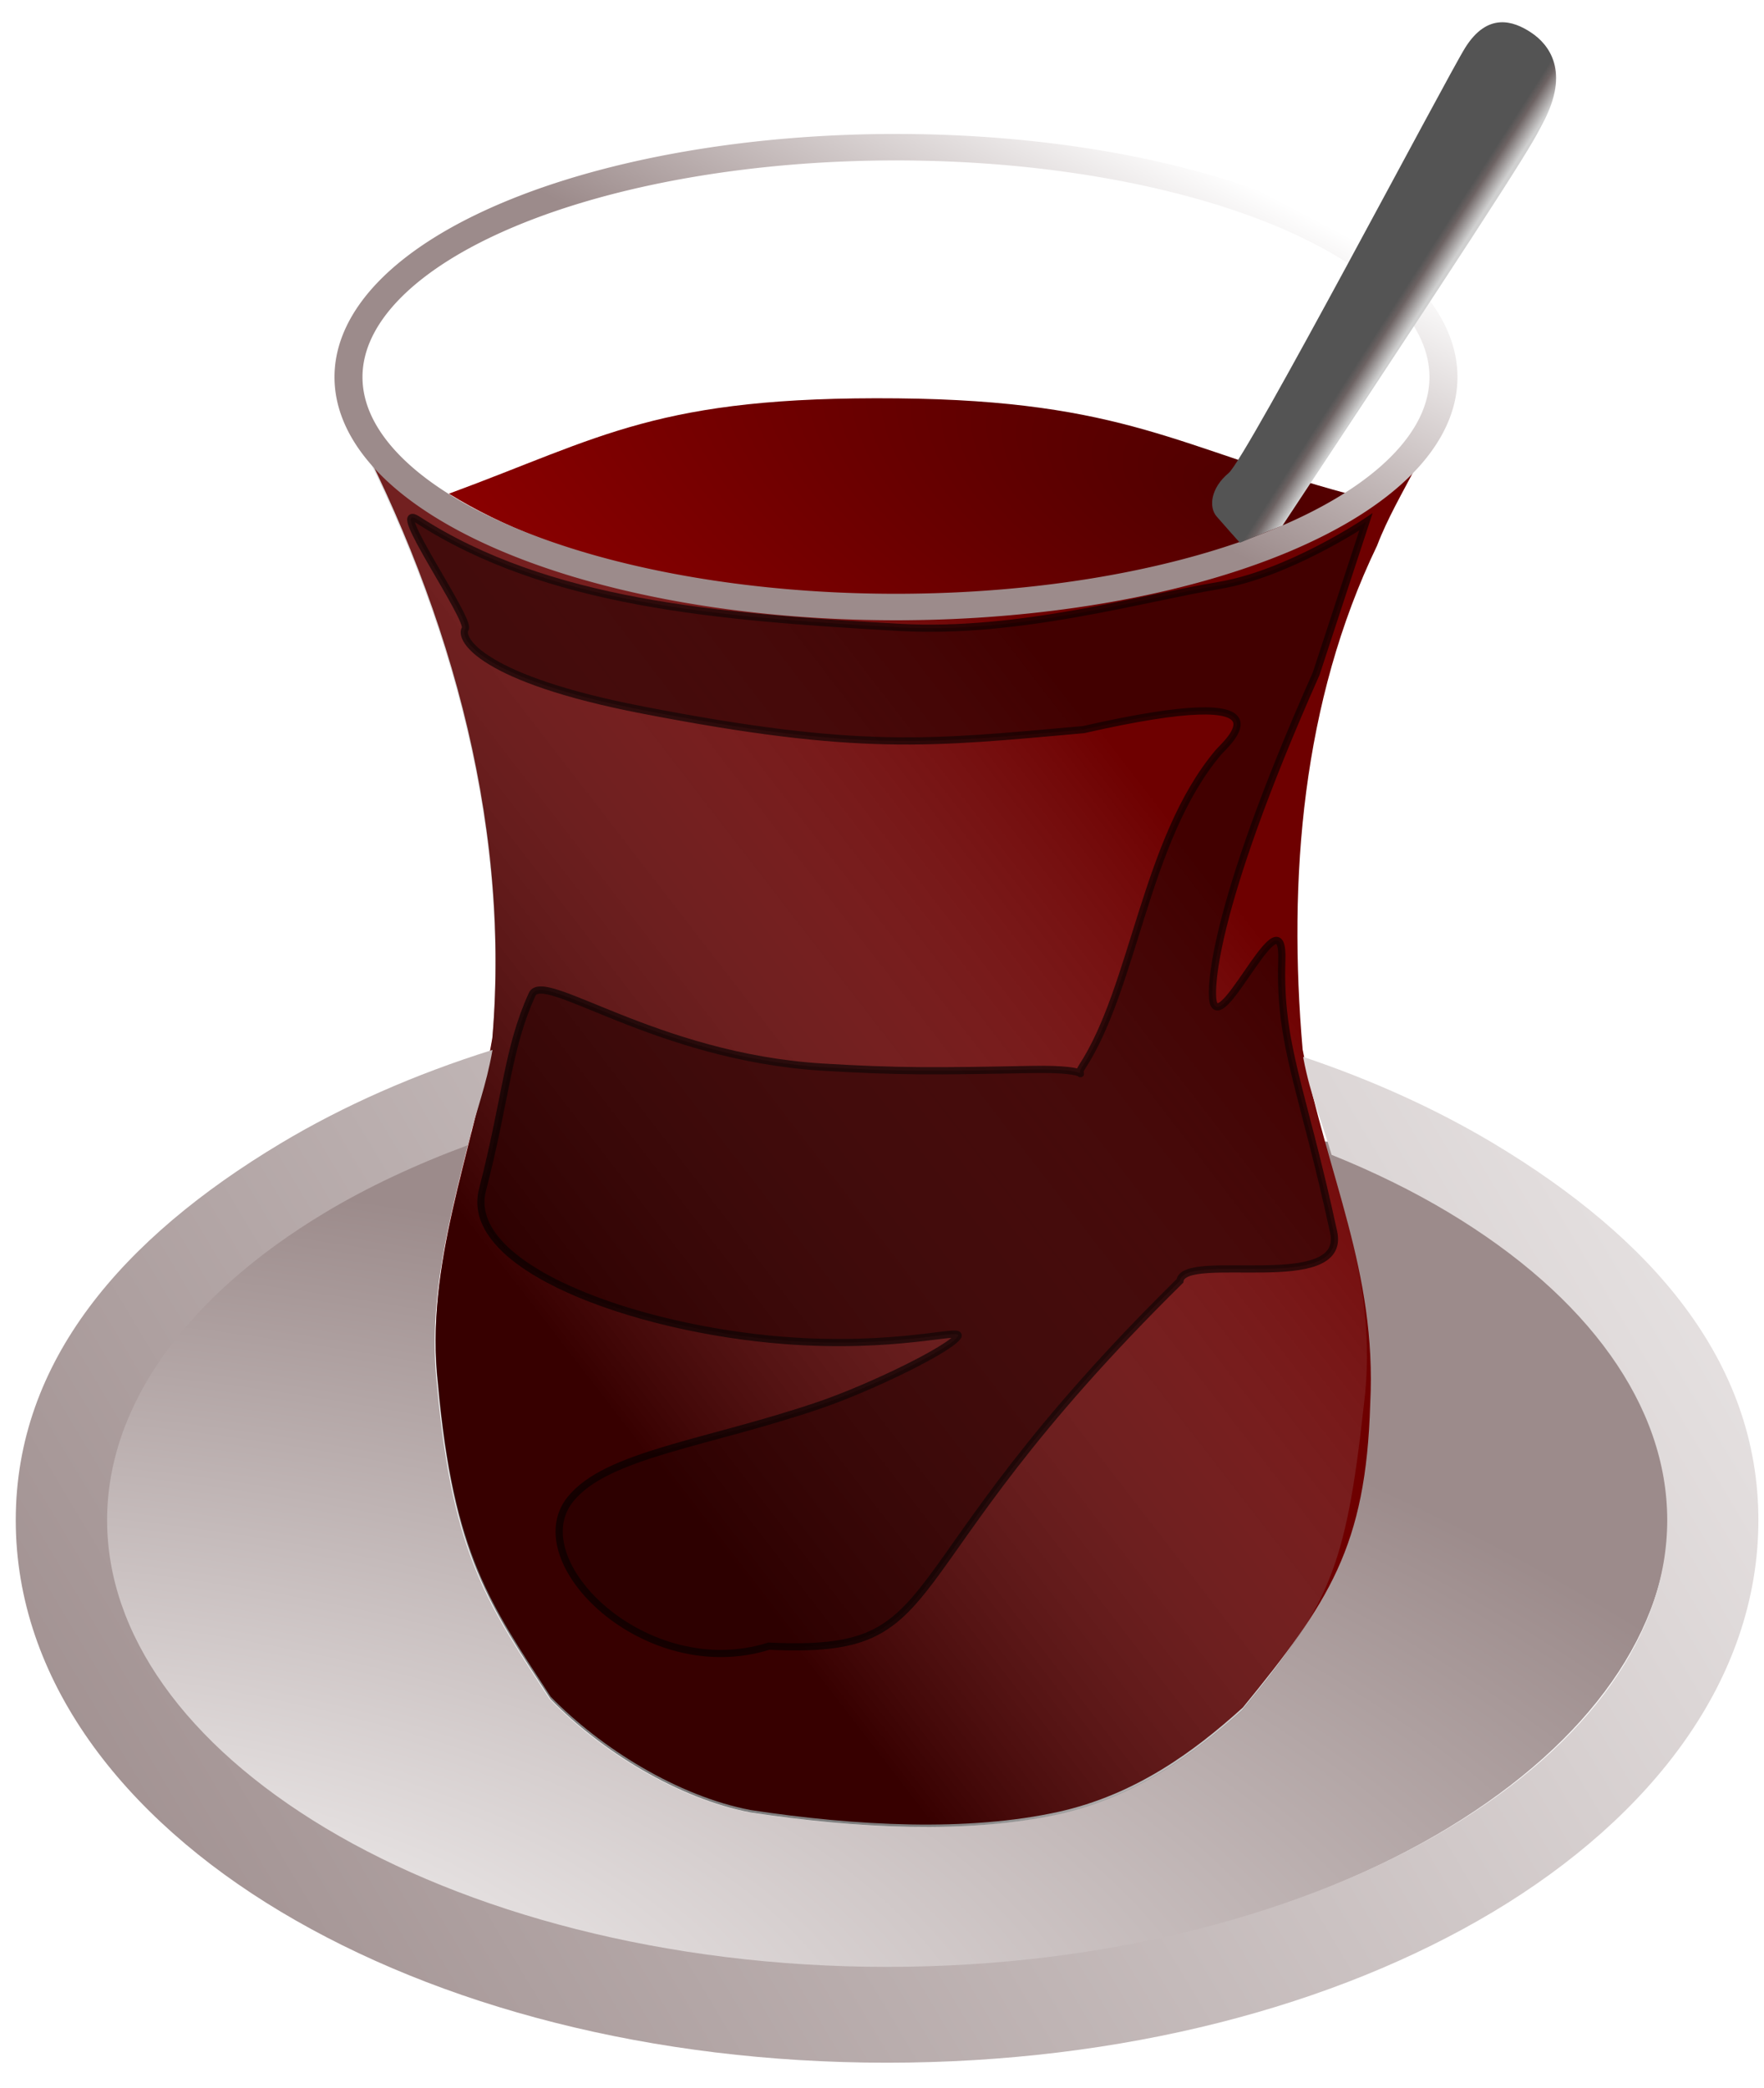
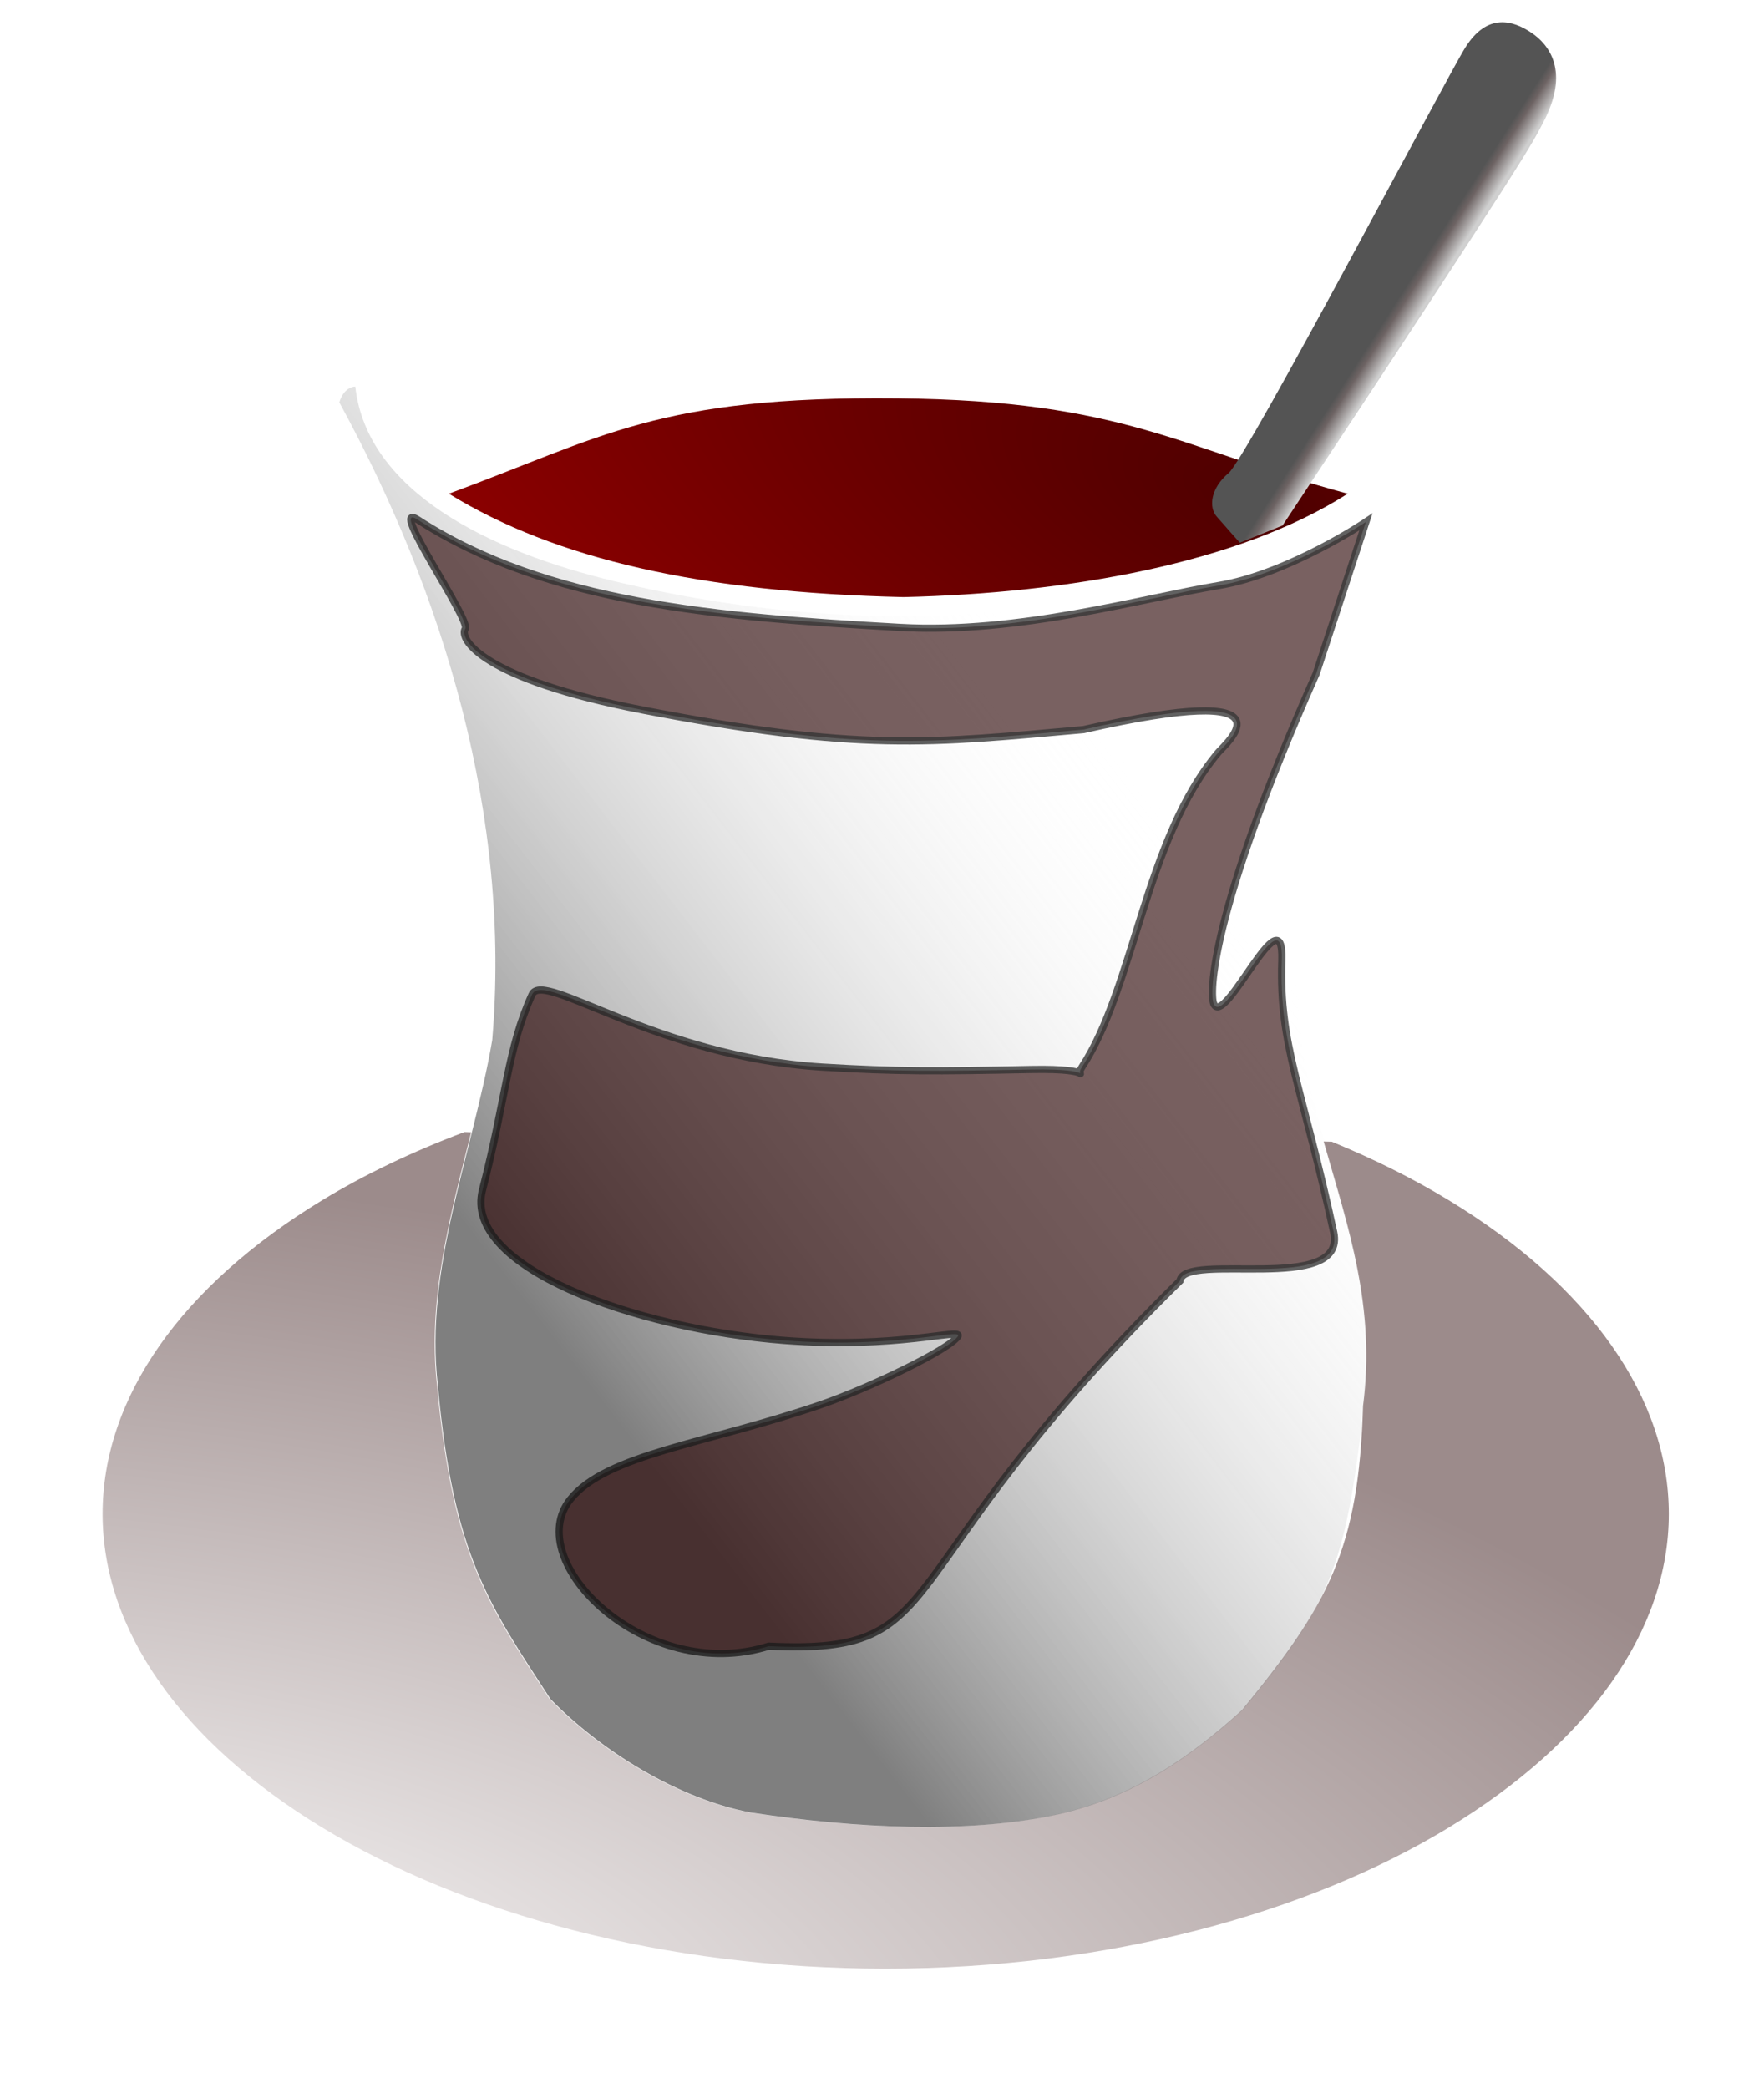
<svg xmlns="http://www.w3.org/2000/svg" xmlns:xlink="http://www.w3.org/1999/xlink" viewBox="0 0 245 290" version="1.0">
  <defs>
    <linearGradient id="a">
      <stop offset="0" stop-color="#fff" />
      <stop offset="1" stop-color="#9c8b8b" />
    </linearGradient>
    <linearGradient id="g" y2="56.608" gradientUnits="userSpaceOnUse" x2="196.61" gradientTransform="translate(-5.792 -3.376)" y1="54.715" x1="193.66">
      <stop offset="0" stop-color="#545454" />
      <stop offset=".284" stop-color="#6d6363" />
      <stop offset="1" stop-color="#d0d0d0" />
    </linearGradient>
    <linearGradient id="d" y2="294.83" xlink:href="#a" gradientUnits="userSpaceOnUse" x2="8.861" gradientTransform="matrix(.921 0 0 .968 2.34 1.08)" y1="102.48" x1="315.45" />
    <linearGradient id="c" y2="190.54" gradientUnits="userSpaceOnUse" x2="84.526" gradientTransform="translate(-6.126 -2.906)" y1="122.17" x1="173.08">
      <stop offset="0" stop-color="#fff" stop-opacity="0" />
      <stop offset="1" />
    </linearGradient>
    <linearGradient id="f" y2="55.552" xlink:href="#a" gradientUnits="userSpaceOnUse" x2="129.83" y1="11.878" x1="153.88" />
    <radialGradient id="e" gradientUnits="userSpaceOnUse" cy="89.778" cx="165.97" gradientTransform="matrix(-2.423 -.834 .389 -1.129 543.04 308.98)" r="62.42">
      <stop offset="0" stop-color="#4e0000" />
      <stop offset="1" stop-color="#970000" />
    </radialGradient>
    <radialGradient id="b" xlink:href="#a" gradientUnits="userSpaceOnUse" cy="284.43" cx="253.33" gradientTransform="matrix(2.577 .253 -.106 1.08 -617.11 -91.345)" r="108.77" />
    <filter id="h">
      <feGaussianBlur stdDeviation="2.193" />
    </filter>
  </defs>
  <path d="M64.5 157.22c-7.225 2.72-13.86 5.89-19.75 9.47-19.626 11.92-30.5 27.48-30.5 43.56s10.874 31.64 30.5 43.56c19.626 11.93 47.429 19.6 78.22 19.6 30.79 0 58.62-7.67 78.25-19.6 19.62-11.92 30.56-27.48 30.56-43.56s-10.94-31.64-30.56-43.56c-4.93-3-10.37-5.72-16.25-8.13l-1.13-.03c3.43 12.03 7.24 22.93 5.47 36.72-.58 19.92-4.85 27.63-16.81 42.25-6.84 6.2-15 12.11-25.62 14.47-12.58 2.77-28.12 1.96-42.76-.25-10.075-1.91-20.801-8.59-27.776-15.75-8.432-12.98-13.467-19.75-15.625-43.44-1.395-12.07 1.816-23.67 4.719-35.28l-.938-.03z" fill-rule="evenodd" fill="url(#b)" />
-   <path d="M49.367 53.35c1.62 14.579 18.602 22.893 36.073 27.061 26.72 6.373 53.03 6.616 79.48-.417 19.2-5.106 27.28-9.145 36-26.543-1.25 7.971-6.78 14.762-9.66 22.327-10.42 21.627-12.39 46.232-10.34 69.982 3.39 17.57 10.33 30.81 9.39 49.15-.58 19.92-5.73 27.61-17.69 42.23-6.84 6.2-15 12.13-25.62 14.49-12.58 2.77-28.09 1.97-42.73-.25-10.082-1.91-20.82-8.59-27.795-15.75-8.431-12.98-13.476-19.77-15.634-43.46-1.905-16.49 4.799-32.09 7.545-48.04 2.617-30.87-6.555-61.647-21.229-88.57.245-1.035 1.05-2.149 2.21-2.21z" fill-rule="evenodd" fill="#6e0000" />
  <path d="M49.346 53.686c1.62 14.579 18.603 22.893 36.073 27.06 26.721 6.373 53.031 6.617 79.481-.417 19.2-5.106 27.28-9.145 36-26.543-1.25 7.971-6.78 14.762-9.66 22.327-10.43 21.628-12.4 46.237-10.34 69.987 3.39 17.56 10.86 30.81 8.51 49.14-2.53 22.93-4.85 27.62-16.81 42.24-6.84 6.2-15 12.12-25.62 14.49-12.58 2.76-28.09 1.96-42.73-.25-10.083-1.91-20.821-8.59-27.796-15.75-8.431-12.98-13.475-19.78-15.633-43.46-1.906-16.49 4.798-32.1 7.544-48.05 2.617-30.86-6.554-61.641-21.229-88.564.246-1.036 1.05-2.15 2.21-2.21z" opacity=".5" fill-rule="evenodd" fill="url(#c)" />
-   <path d="M68.406 145.81c-10.809 3.39-20.71 7.76-29.406 12.97C17.041 171.94 2.188 189 2.188 211.12c0 22.13 14.853 41.23 36.812 54.38s51.562 20.97 84.19 20.97c32.62 0 62.26-7.82 84.22-20.97s36.81-32.25 36.81-54.38c0-22.12-14.85-39.18-36.81-52.34-7.89-4.72-16.77-8.76-26.41-12l.03.22c1.05 5.45 2.49 8.48 3.91 13.38 5.86 2.36 11.27 5.02 16.18 7.96 19.56 11.72 30.44 26.99 30.44 42.78 0 15.8-10.88 31.07-30.44 42.79-19.55 11.71-47.26 19.25-77.93 19.25-30.674 0-58.389-7.54-77.94-19.25-19.551-11.72-30.375-26.99-30.375-42.79 0-15.79 10.824-31.06 30.375-42.78 5.868-3.51 12.49-6.61 19.688-9.28 1.278-5.08 2.565-8.14 3.468-13.25z" fill-rule="evenodd" fill="url(#d)" />
  <path d="M187.18 68.565c-23.37-6.321-30.87-12.927-62.51-13.241-33.319-.328-41.022 5.402-62.325 13.241 14.858 9.146 35.266 13.721 63.155 14.359 22.74-.535 46.44-4.631 61.68-14.359z" fill-rule="evenodd" fill="url(#e)" />
-   <path d="M208.06 55.552a78.23 34.746 0 11-156.46 0 78.23 34.746 0 11156.46 0z" transform="matrix(.972 0 0 .919 -1.754 1.32)" stroke="url(#f)" stroke-width="4" fill="none" />
+   <path d="M208.06 55.552z" transform="matrix(.972 0 0 .919 -1.754 1.32)" stroke="url(#f)" stroke-width="4" fill="none" />
  <path d="M178.13 72.982c34.96-52.847 34.54-52.826 36.2-55.968 3.75-7.074.84-10.819-1.66-12.484-2.5-1.664-6.07-2.835-9.16 2.081-2.56 4.084-30.37 57.008-32.87 59.088-2.5 2.081-2.79 4.743-1.66 6.034 1.45 1.665 3.22 3.641 3.22 3.641l5.93-2.392z" fill-rule="evenodd" fill="url(#g)" />
  <path d="M182.8 93.565c-14.85 33.415-14.81 44.525-14.22 45.855 1.54 3.42 9.78-15.77 9.45-6.03-.39 11.84 2.84 17.55 7.2 37.73 1.89 8.75-20.81 2.61-21.35 6.77-42.05 41.43-30.88 51.96-57.1 50.73-17.084 5.37-34.501-11.79-27.554-20.41 5.044-6.26 18.874-7.69 34.674-13.09 7.04-2.41 18.25-7.86 19.17-9.58.41-1.1-8.51 1.82-24.16.62-20.802-1.61-44.652-10.21-41.9-20.89 3.339-12.95 3.456-19.6 6.893-27.16 1.568-3.45 17.142 8.67 40.317 10.09 10.36.63 15.68.59 28.97.33 9.87-.19 5.8 1.62 7.08-.33 7.3-11.15 8.74-31.55 18.92-43.68 1.03-1.23 11.62-10.083-18.7-3.19-21.31 1.9-31.02 3.13-61.302-2.735-22.225-4.302-25.462-9.831-24.573-11.271.798-1.292-10.943-17.953-6.598-15.144C76.029 83.827 99.627 85.703 125 87.134c16.49.931 33.77-4.08 44.25-5.813 9.67-1.598 20.46-8.838 20.46-8.838l-6.91 21.082z" opacity=".788" fill-rule="evenodd" filter="url(#h)" stroke="#000" fill="#260000" />
</svg>